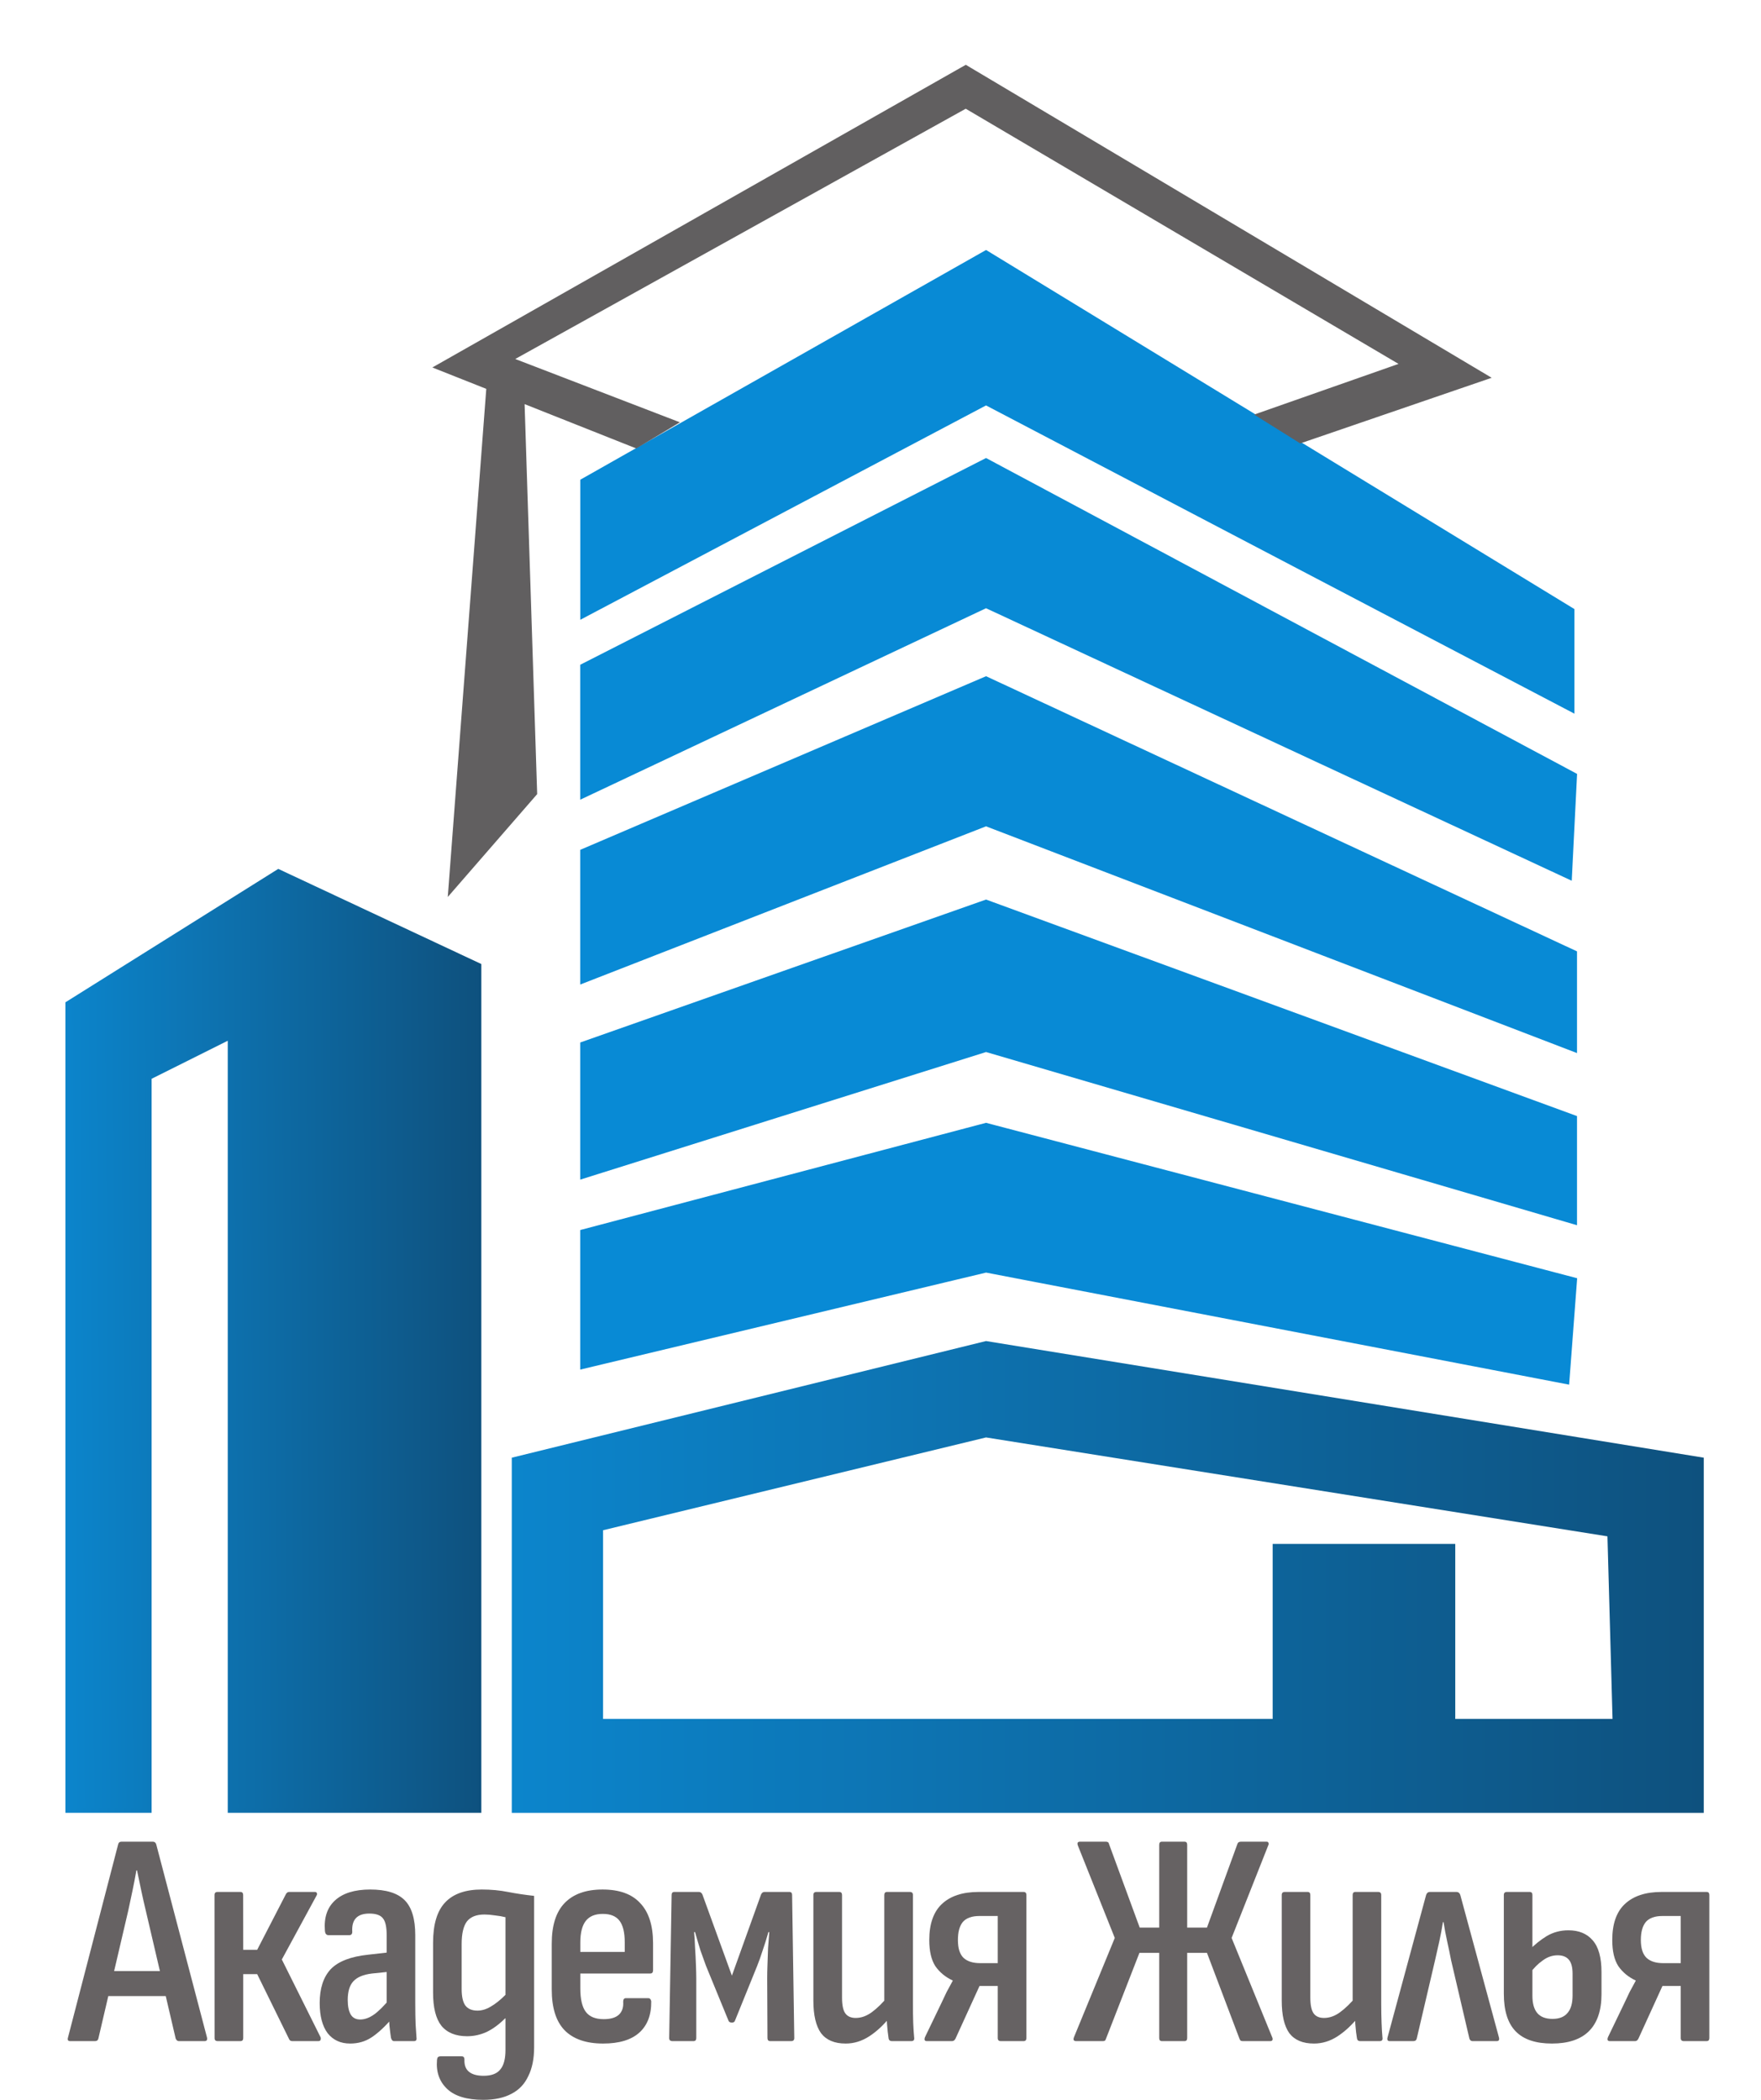
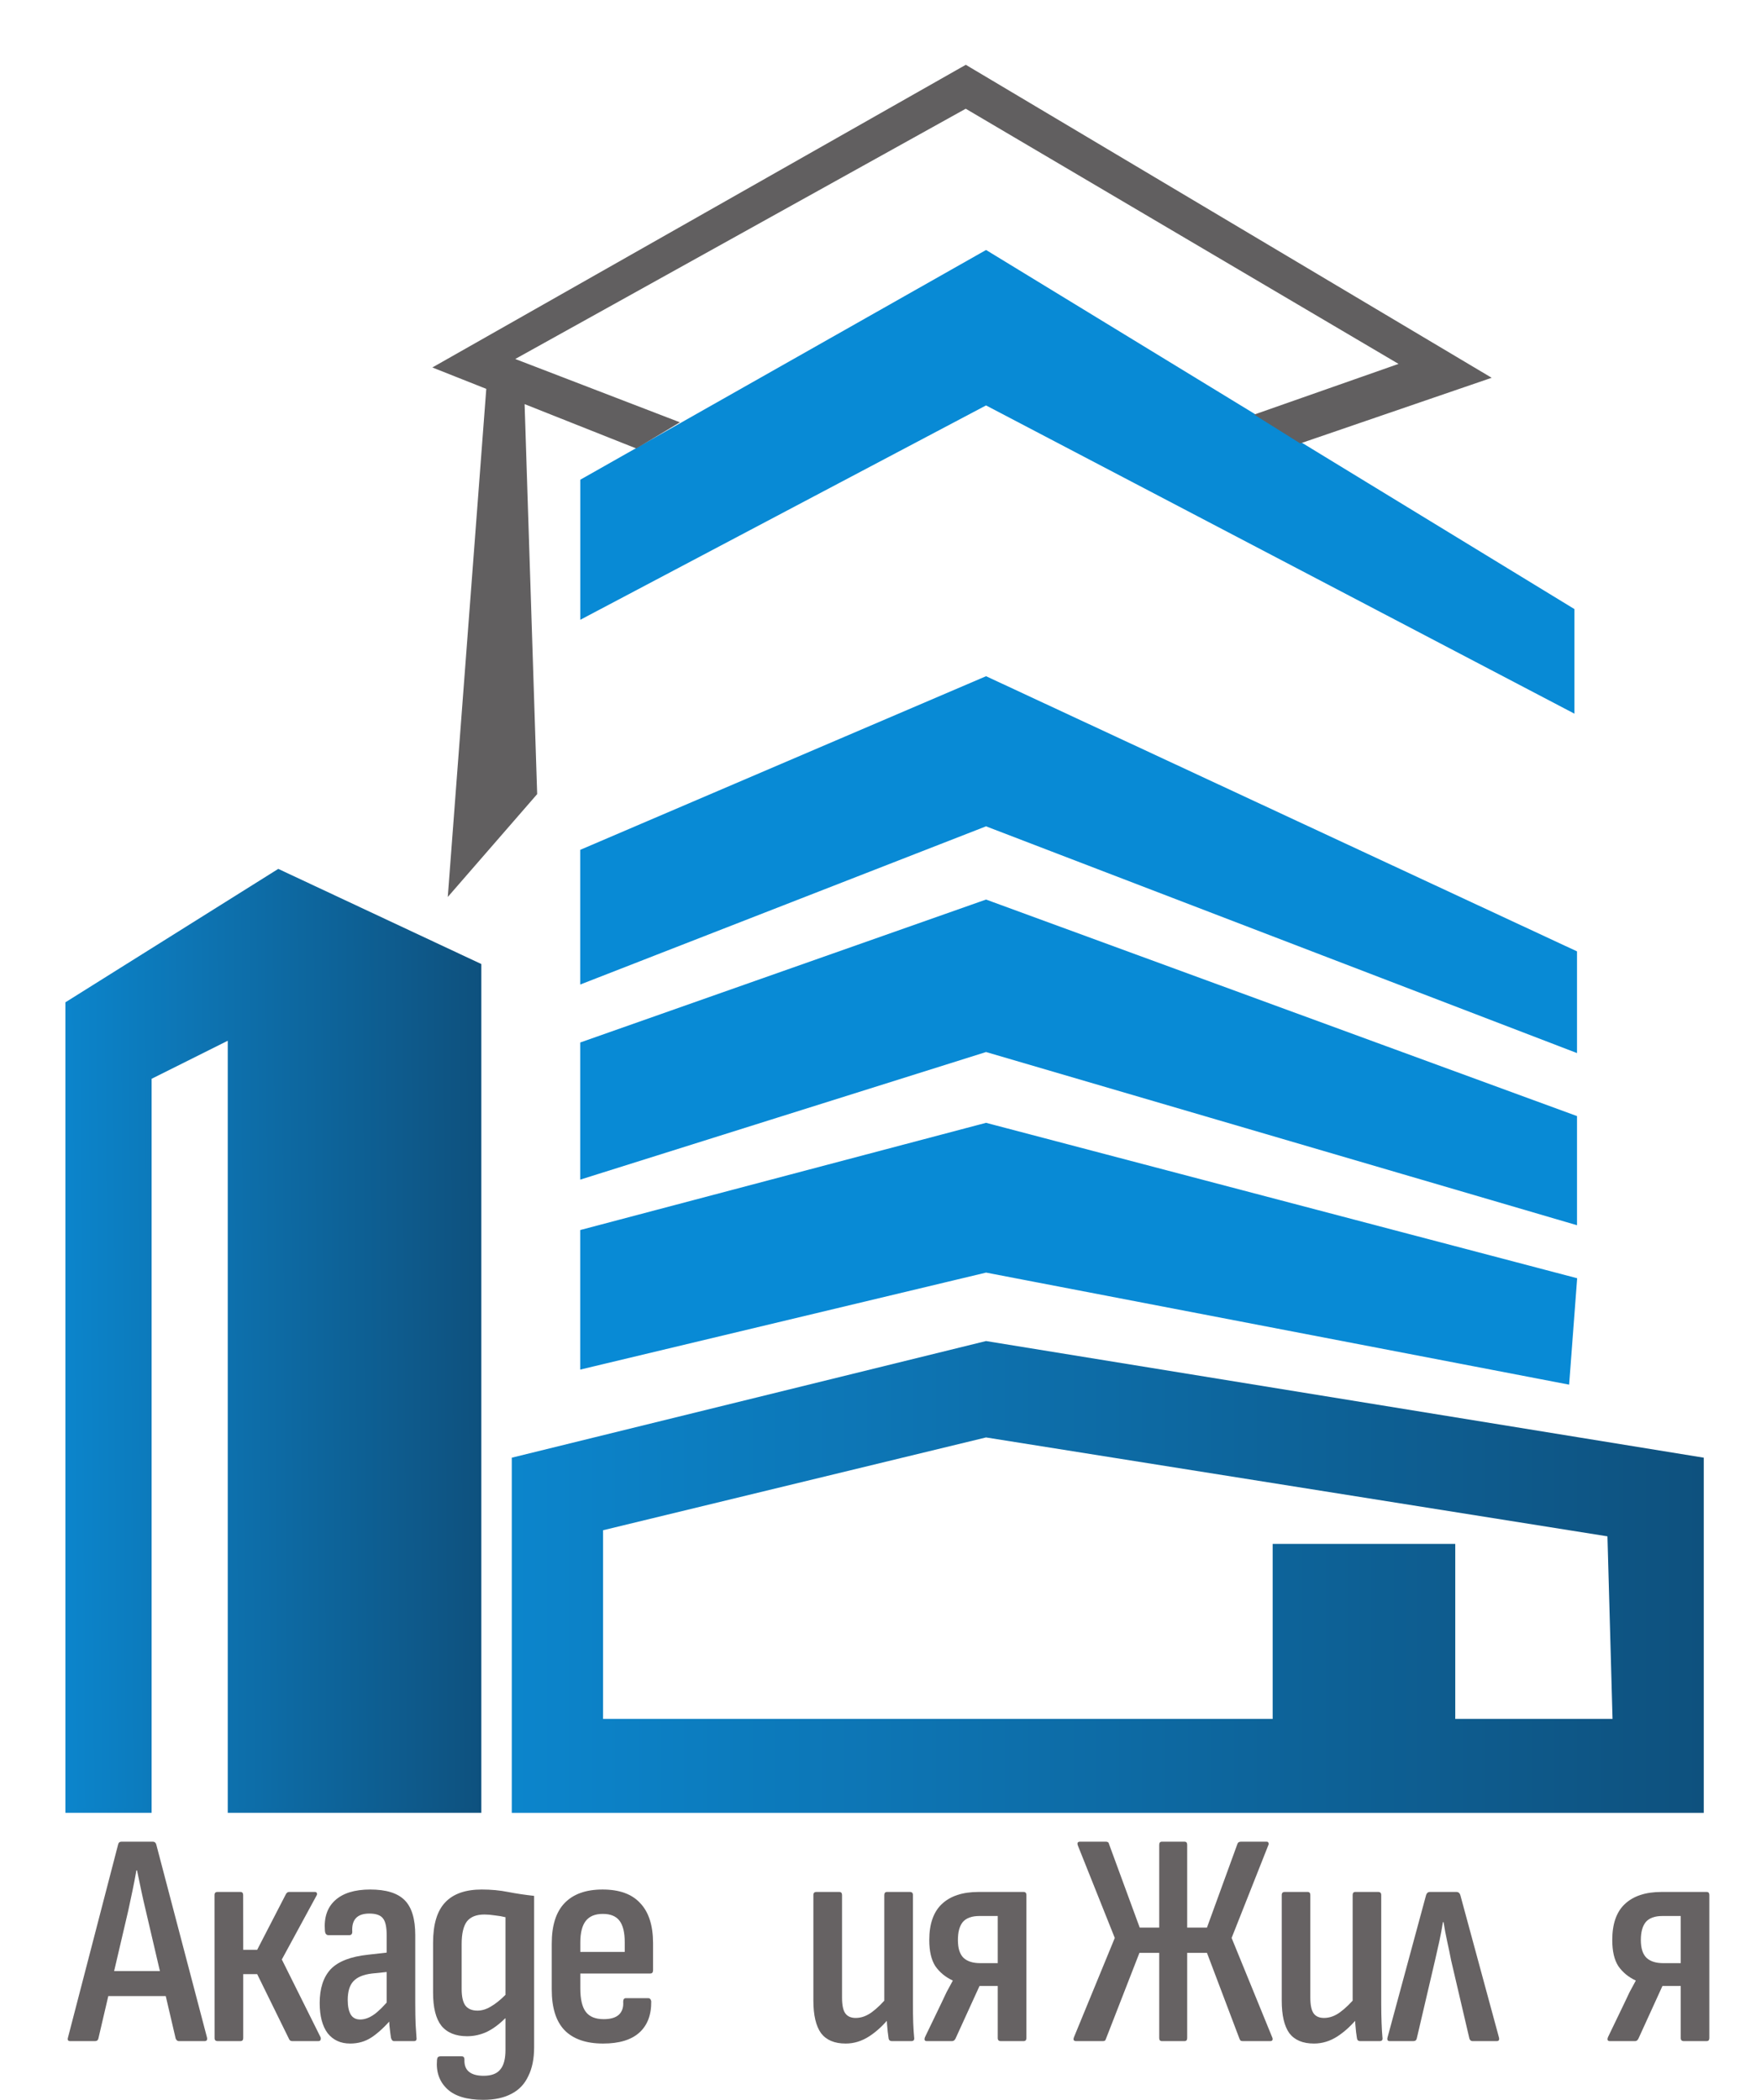
<svg xmlns="http://www.w3.org/2000/svg" width="26" height="31" viewBox="0 0 26 31" fill="none">
  <path fill-rule="evenodd" clip-rule="evenodd" d="M7.556 21.52L14.558 19.798L25.155 21.52V26.763H7.556V21.52ZM8.904 22.591L14.558 21.221L23.733 22.681L23.808 25.377H21.486V22.793H18.79V25.377H8.904V22.591Z" fill="url(#paint0_linear_424_46)" />
  <path d="M4.111 12.87L1.003 14.818V26.725H2.201V15.903L3.4 15.304V26.725H7.069V14.256L4.111 12.87Z" fill="url(#paint1_linear_424_46)" stroke="url(#paint2_linear_424_46)" stroke-width="0.075" />
  <path d="M8.604 20.172V18.188L14.558 16.615L23.246 18.899L23.133 20.397L14.558 18.749L8.604 20.172Z" fill="#088AD5" stroke="#088AD5" stroke-width="0.075" />
  <path d="M8.604 17.364V15.417L14.558 13.32L23.246 16.503V18.038L14.558 15.492L8.604 17.364Z" fill="#088AD5" stroke="#088AD5" stroke-width="0.075" />
  <path d="M8.604 14.48V12.571L14.558 10.024L23.246 14.069V15.492L14.558 12.159L8.604 14.48Z" fill="#088AD5" stroke="#088AD5" stroke-width="0.075" />
-   <path d="M8.604 11.747V9.837L14.558 6.804L23.246 11.447L23.171 12.945L14.558 8.938L8.604 11.747Z" fill="#088AD5" stroke="#088AD5" stroke-width="0.075" />
  <path d="M8.605 9.088V7.104L14.558 3.734L23.208 9.013V10.474L14.558 5.943L8.605 9.088Z" fill="#088AD5" stroke="#088AD5" stroke-width="0.075" />
  <path d="M6.47 5.419L14.259 1L21.935 5.568L19.202 6.505L18.603 6.13L20.737 5.381L14.259 1.562L7.519 5.306L9.953 6.242L9.391 6.579L7.706 5.91L7.893 11.71L6.657 13.132L7.219 5.716L6.47 5.419Z" fill="#615F60" />
  <path d="M7.219 5.716L6.47 5.419L14.259 1L21.935 5.568L19.202 6.505L18.603 6.13L20.737 5.381L14.259 1.562L7.519 5.306L9.953 6.242L9.391 6.579L7.706 5.91M7.219 5.716L6.657 13.132L7.893 11.71L7.706 5.91M7.219 5.716L7.706 5.91" stroke="#615F60" stroke-width="0.075" />
  <path d="M1.035 30.133C1.005 30.133 0.994 30.116 1.003 30.083L1.745 27.226C1.751 27.201 1.767 27.189 1.794 27.189H2.257C2.281 27.189 2.297 27.201 2.306 27.226L3.057 30.083C3.063 30.116 3.051 30.133 3.021 30.133H2.639C2.621 30.133 2.606 30.121 2.594 30.097L2.153 28.209C2.129 28.111 2.107 28.012 2.086 27.913C2.065 27.814 2.044 27.714 2.023 27.612H2.014C1.996 27.714 1.977 27.814 1.956 27.913C1.935 28.009 1.914 28.108 1.893 28.209L1.452 30.097C1.446 30.121 1.43 30.133 1.403 30.133H1.035ZM1.529 29.468L1.605 29.099H2.432L2.517 29.468H1.529Z" fill="#666263" />
  <path d="M4.732 30.074C4.738 30.089 4.738 30.103 4.732 30.115C4.729 30.127 4.718 30.133 4.7 30.133H4.314C4.29 30.133 4.274 30.121 4.265 30.097L3.797 29.144H3.591V30.088C3.591 30.118 3.577 30.133 3.55 30.133H3.213C3.183 30.133 3.168 30.118 3.168 30.088L3.167 27.976C3.167 27.946 3.182 27.931 3.212 27.931H3.381H3.549C3.576 27.931 3.59 27.946 3.59 27.976L3.591 28.785H3.797L4.224 27.958C4.236 27.94 4.251 27.931 4.269 27.931H4.651C4.666 27.931 4.675 27.937 4.678 27.949C4.684 27.958 4.682 27.97 4.673 27.985L4.161 28.928L4.732 30.074Z" fill="#666263" />
  <path d="M5.817 30.133C5.796 30.133 5.781 30.116 5.772 30.083C5.766 30.041 5.758 29.982 5.75 29.904C5.744 29.823 5.741 29.752 5.741 29.692L5.709 29.602V28.569C5.709 28.449 5.691 28.367 5.655 28.322C5.619 28.274 5.552 28.25 5.453 28.25C5.273 28.25 5.189 28.34 5.201 28.52C5.201 28.552 5.186 28.569 5.156 28.569H4.851C4.818 28.569 4.8 28.547 4.797 28.502C4.782 28.31 4.831 28.162 4.945 28.057C5.062 27.949 5.236 27.895 5.466 27.895C5.7 27.895 5.869 27.947 5.974 28.052C6.079 28.157 6.131 28.329 6.131 28.569V29.58C6.131 29.7 6.133 29.8 6.136 29.881C6.142 29.959 6.146 30.025 6.149 30.079C6.155 30.115 6.143 30.133 6.113 30.133H5.817ZM5.17 30.169C5.029 30.169 4.918 30.118 4.837 30.016C4.759 29.911 4.72 29.763 4.72 29.571C4.72 29.355 4.774 29.189 4.882 29.072C4.993 28.956 5.179 28.884 5.439 28.857L5.758 28.821V29.108L5.493 29.135C5.365 29.15 5.272 29.189 5.215 29.252C5.161 29.312 5.134 29.403 5.134 29.526C5.134 29.619 5.149 29.691 5.179 29.742C5.209 29.79 5.255 29.814 5.318 29.814C5.384 29.814 5.451 29.79 5.52 29.742C5.589 29.694 5.675 29.608 5.776 29.486L5.794 29.791C5.684 29.92 5.58 30.016 5.484 30.079C5.392 30.139 5.287 30.169 5.17 30.169Z" fill="#666263" />
  <path d="M7.135 31C6.893 31 6.714 30.946 6.601 30.838C6.487 30.73 6.437 30.588 6.452 30.411C6.455 30.387 6.461 30.372 6.47 30.366C6.482 30.36 6.494 30.357 6.506 30.357H6.812C6.827 30.357 6.837 30.36 6.843 30.366C6.852 30.372 6.857 30.386 6.857 30.407C6.854 30.485 6.875 30.543 6.92 30.582C6.968 30.624 7.041 30.645 7.14 30.645C7.257 30.645 7.339 30.613 7.387 30.551C7.438 30.491 7.463 30.395 7.463 30.263V30.052C7.463 30.004 7.463 29.96 7.463 29.922C7.463 29.88 7.463 29.839 7.463 29.8L7.459 29.796C7.369 29.886 7.278 29.953 7.185 29.998C7.092 30.04 6.996 30.061 6.897 30.061C6.726 30.061 6.599 30.008 6.515 29.904C6.434 29.799 6.394 29.637 6.394 29.418V28.681C6.394 28.409 6.454 28.209 6.574 28.084C6.693 27.958 6.873 27.895 7.113 27.895C7.251 27.895 7.379 27.907 7.499 27.931C7.622 27.955 7.751 27.974 7.886 27.989V30.223C7.886 30.393 7.857 30.536 7.8 30.649C7.746 30.766 7.664 30.853 7.553 30.91C7.442 30.97 7.303 31 7.135 31ZM7.05 29.683C7.113 29.683 7.177 29.664 7.243 29.625C7.312 29.586 7.385 29.528 7.463 29.45V28.304C7.415 28.292 7.363 28.283 7.306 28.277C7.249 28.268 7.198 28.264 7.153 28.264C7.034 28.264 6.947 28.298 6.893 28.367C6.842 28.436 6.816 28.547 6.816 28.699V29.364C6.816 29.475 6.834 29.556 6.87 29.607C6.909 29.658 6.969 29.683 7.05 29.683Z" fill="#666263" />
  <path d="M8.905 30.169C8.653 30.169 8.463 30.103 8.334 29.971C8.208 29.839 8.146 29.639 8.146 29.369V28.695C8.146 28.428 8.208 28.229 8.334 28.097C8.463 27.962 8.65 27.895 8.896 27.895C9.145 27.895 9.33 27.962 9.453 28.097C9.579 28.229 9.642 28.427 9.642 28.69V29.086C9.642 29.119 9.628 29.135 9.601 29.135H8.568V29.355C8.568 29.514 8.595 29.63 8.649 29.701C8.703 29.773 8.791 29.809 8.914 29.809C9.013 29.809 9.086 29.788 9.134 29.746C9.185 29.701 9.207 29.636 9.201 29.549C9.201 29.516 9.215 29.499 9.242 29.499H9.57C9.594 29.499 9.609 29.514 9.615 29.544C9.618 29.745 9.559 29.899 9.44 30.007C9.32 30.115 9.142 30.169 8.905 30.169ZM8.568 28.816H9.224V28.677C9.224 28.53 9.198 28.424 9.148 28.358C9.097 28.289 9.014 28.255 8.9 28.255C8.787 28.255 8.703 28.289 8.649 28.358C8.595 28.427 8.568 28.533 8.568 28.677V28.816Z" fill="#666263" />
-   <path d="M9.929 30.133C9.896 30.133 9.88 30.118 9.88 30.088L9.916 27.976C9.916 27.946 9.929 27.931 9.956 27.931H10.32C10.341 27.931 10.358 27.943 10.37 27.967L10.806 29.167L11.237 27.967C11.249 27.943 11.265 27.931 11.286 27.931H11.655C11.682 27.931 11.695 27.946 11.695 27.976L11.727 30.088C11.727 30.118 11.712 30.133 11.682 30.133H11.372C11.345 30.133 11.331 30.118 11.331 30.088L11.327 29.203C11.327 29.152 11.328 29.087 11.331 29.009C11.334 28.928 11.337 28.845 11.34 28.758C11.346 28.668 11.352 28.59 11.358 28.524H11.345C11.318 28.62 11.289 28.711 11.259 28.798C11.232 28.882 11.206 28.957 11.179 29.023L10.851 29.832C10.845 29.85 10.83 29.859 10.806 29.859C10.779 29.859 10.762 29.85 10.756 29.832L10.424 29.023C10.4 28.957 10.373 28.882 10.343 28.798C10.316 28.711 10.289 28.62 10.262 28.524H10.248C10.254 28.59 10.259 28.666 10.262 28.753C10.268 28.84 10.272 28.924 10.275 29.005C10.278 29.086 10.28 29.152 10.28 29.203V30.088C10.28 30.118 10.266 30.133 10.239 30.133H9.929Z" fill="#666263" />
  <path d="M12.486 30.169C12.321 30.169 12.2 30.118 12.122 30.016C12.047 29.911 12.009 29.751 12.009 29.535V27.976C12.009 27.946 12.024 27.931 12.054 27.931H12.391C12.418 27.931 12.432 27.946 12.432 27.976V29.49C12.432 29.601 12.448 29.679 12.481 29.724C12.514 29.769 12.565 29.791 12.634 29.791C12.715 29.791 12.794 29.763 12.872 29.706C12.95 29.649 13.033 29.568 13.119 29.463L13.151 29.764C13.055 29.887 12.95 29.986 12.836 30.061C12.725 30.133 12.609 30.169 12.486 30.169ZM13.169 30.133C13.139 30.133 13.122 30.118 13.119 30.088C13.11 30.031 13.103 29.965 13.097 29.89C13.091 29.815 13.088 29.752 13.088 29.701L13.056 29.584V27.976C13.056 27.946 13.07 27.931 13.097 27.931H13.434C13.464 27.931 13.479 27.946 13.479 27.976V29.576C13.479 29.683 13.48 29.779 13.483 29.863C13.486 29.944 13.491 30.016 13.497 30.079C13.503 30.115 13.489 30.133 13.456 30.133H13.169Z" fill="#666263" />
  <path d="M13.684 30.133C13.651 30.133 13.642 30.113 13.657 30.074L13.895 29.58C13.922 29.523 13.949 29.466 13.976 29.409C14.006 29.352 14.036 29.297 14.066 29.243V29.238C13.958 29.188 13.873 29.117 13.81 29.027C13.75 28.934 13.72 28.806 13.72 28.641C13.72 28.404 13.782 28.227 13.904 28.111C14.03 27.991 14.211 27.931 14.448 27.931H15.113C15.14 27.931 15.154 27.946 15.154 27.976V30.088C15.154 30.118 15.14 30.133 15.113 30.133H14.776C14.746 30.133 14.731 30.118 14.731 30.088V29.319H14.462L14.107 30.097C14.095 30.121 14.078 30.133 14.057 30.133H13.684ZM14.471 28.982H14.731V28.286H14.462C14.348 28.286 14.265 28.316 14.214 28.376C14.166 28.436 14.143 28.524 14.143 28.641C14.143 28.764 14.171 28.852 14.228 28.906C14.285 28.957 14.366 28.982 14.471 28.982Z" fill="#666263" />
  <path d="M15.888 30.133C15.852 30.133 15.841 30.113 15.857 30.074L16.459 28.61L15.915 27.248C15.9 27.209 15.91 27.189 15.946 27.189H16.328C16.355 27.189 16.37 27.2 16.373 27.221L16.827 28.457H17.115V27.234C17.115 27.204 17.128 27.189 17.155 27.189H17.488C17.515 27.189 17.528 27.204 17.528 27.234V28.457H17.82L18.27 27.221C18.276 27.2 18.294 27.189 18.323 27.189H18.701C18.716 27.189 18.725 27.195 18.728 27.207C18.734 27.216 18.732 27.23 18.723 27.248L18.184 28.61L18.782 30.074C18.791 30.092 18.792 30.107 18.786 30.119C18.78 30.128 18.77 30.133 18.755 30.133H18.35C18.338 30.133 18.328 30.131 18.319 30.128C18.313 30.122 18.307 30.113 18.301 30.101L17.82 28.83H17.528V30.088C17.528 30.118 17.515 30.133 17.488 30.133H17.155C17.128 30.133 17.115 30.118 17.115 30.088V28.83H16.823L16.328 30.101C16.325 30.113 16.319 30.122 16.31 30.128C16.304 30.131 16.295 30.133 16.283 30.133H15.888Z" fill="#666263" />
  <path d="M19.4 30.169C19.235 30.169 19.114 30.118 19.036 30.016C18.961 29.911 18.924 29.751 18.924 29.535V27.976C18.924 27.946 18.939 27.931 18.969 27.931H19.306C19.332 27.931 19.346 27.946 19.346 27.976V29.49C19.346 29.601 19.363 29.679 19.395 29.724C19.428 29.769 19.479 29.791 19.548 29.791C19.629 29.791 19.709 29.763 19.786 29.706C19.864 29.649 19.947 29.568 20.034 29.463L20.065 29.764C19.969 29.887 19.864 29.986 19.75 30.061C19.64 30.133 19.523 30.169 19.4 30.169ZM20.083 30.133C20.053 30.133 20.037 30.118 20.034 30.088C20.024 30.031 20.017 29.965 20.011 29.89C20.005 29.815 20.002 29.752 20.002 29.701L19.971 29.584V27.976C19.971 27.946 19.984 27.931 20.011 27.931H20.348C20.378 27.931 20.393 27.946 20.393 27.976V29.576C20.393 29.683 20.395 29.779 20.398 29.863C20.401 29.944 20.405 30.016 20.411 30.079C20.417 30.115 20.404 30.133 20.37 30.133H20.083Z" fill="#666263" />
  <path d="M20.517 30.133C20.488 30.133 20.477 30.115 20.486 30.079L21.052 27.989C21.061 27.95 21.081 27.931 21.111 27.931H21.502C21.535 27.931 21.555 27.95 21.564 27.989L22.131 30.079C22.14 30.115 22.129 30.133 22.099 30.133H21.74C21.719 30.133 21.704 30.121 21.695 30.097L21.425 28.942C21.407 28.849 21.388 28.756 21.367 28.663C21.346 28.567 21.328 28.472 21.313 28.376H21.304C21.289 28.472 21.271 28.567 21.25 28.663C21.229 28.756 21.208 28.849 21.187 28.942L20.917 30.097C20.911 30.121 20.895 30.133 20.868 30.133H20.517Z" fill="#666263" />
-   <path d="M22.913 30.169C22.673 30.169 22.495 30.109 22.378 29.989C22.261 29.869 22.203 29.683 22.203 29.432V27.976C22.203 27.946 22.218 27.931 22.248 27.931H22.585C22.612 27.931 22.625 27.946 22.625 27.976V29.463C22.625 29.577 22.649 29.662 22.697 29.719C22.745 29.776 22.82 29.805 22.922 29.805C23.021 29.805 23.094 29.776 23.142 29.719C23.193 29.662 23.218 29.576 23.218 29.459V29.14C23.218 29.041 23.199 28.97 23.16 28.928C23.124 28.887 23.07 28.866 22.998 28.866C22.92 28.866 22.847 28.891 22.778 28.942C22.709 28.99 22.646 29.053 22.589 29.131L22.58 28.789C22.658 28.708 22.744 28.639 22.837 28.582C22.932 28.526 23.039 28.497 23.156 28.497C23.311 28.497 23.431 28.547 23.515 28.645C23.602 28.744 23.645 28.9 23.645 29.113V29.441C23.645 29.683 23.582 29.866 23.457 29.989C23.334 30.109 23.153 30.169 22.913 30.169Z" fill="#666263" />
  <path d="M23.768 30.133C23.735 30.133 23.726 30.113 23.741 30.074L23.979 29.58C24.006 29.523 24.033 29.466 24.06 29.409C24.09 29.352 24.12 29.297 24.15 29.243V29.238C24.042 29.188 23.957 29.117 23.894 29.027C23.834 28.934 23.804 28.806 23.804 28.641C23.804 28.404 23.865 28.227 23.988 28.111C24.114 27.991 24.295 27.931 24.532 27.931H25.197C25.224 27.931 25.237 27.946 25.237 27.976V30.088C25.237 30.118 25.224 30.133 25.197 30.133H24.86C24.83 30.133 24.815 30.118 24.815 30.088V29.319H24.545L24.19 30.097C24.178 30.121 24.162 30.133 24.141 30.133H23.768ZM24.554 28.982H24.815V28.286H24.545C24.432 28.286 24.349 28.316 24.298 28.376C24.25 28.436 24.226 28.524 24.226 28.641C24.226 28.764 24.255 28.852 24.312 28.906C24.369 28.957 24.45 28.982 24.554 28.982Z" fill="#666263" />
  <defs>
    <linearGradient id="paint0_linear_424_46" x1="7.556" y1="23.58" x2="25.155" y2="23.58" gradientUnits="userSpaceOnUse">
      <stop stop-color="#0C85CC" />
      <stop offset="1" stop-color="#0E517E" />
    </linearGradient>
    <linearGradient id="paint1_linear_424_46" x1="0.928" y1="20.434" x2="7.107" y2="20.397" gradientUnits="userSpaceOnUse">
      <stop stop-color="#0C85CC" />
      <stop offset="1" stop-color="#0E517E" />
    </linearGradient>
    <linearGradient id="paint2_linear_424_46" x1="0.928" y1="20.359" x2="7.107" y2="20.359" gradientUnits="userSpaceOnUse">
      <stop stop-color="#0C85CC" />
      <stop offset="1" stop-color="#0E517E" />
    </linearGradient>
  </defs>
</svg>